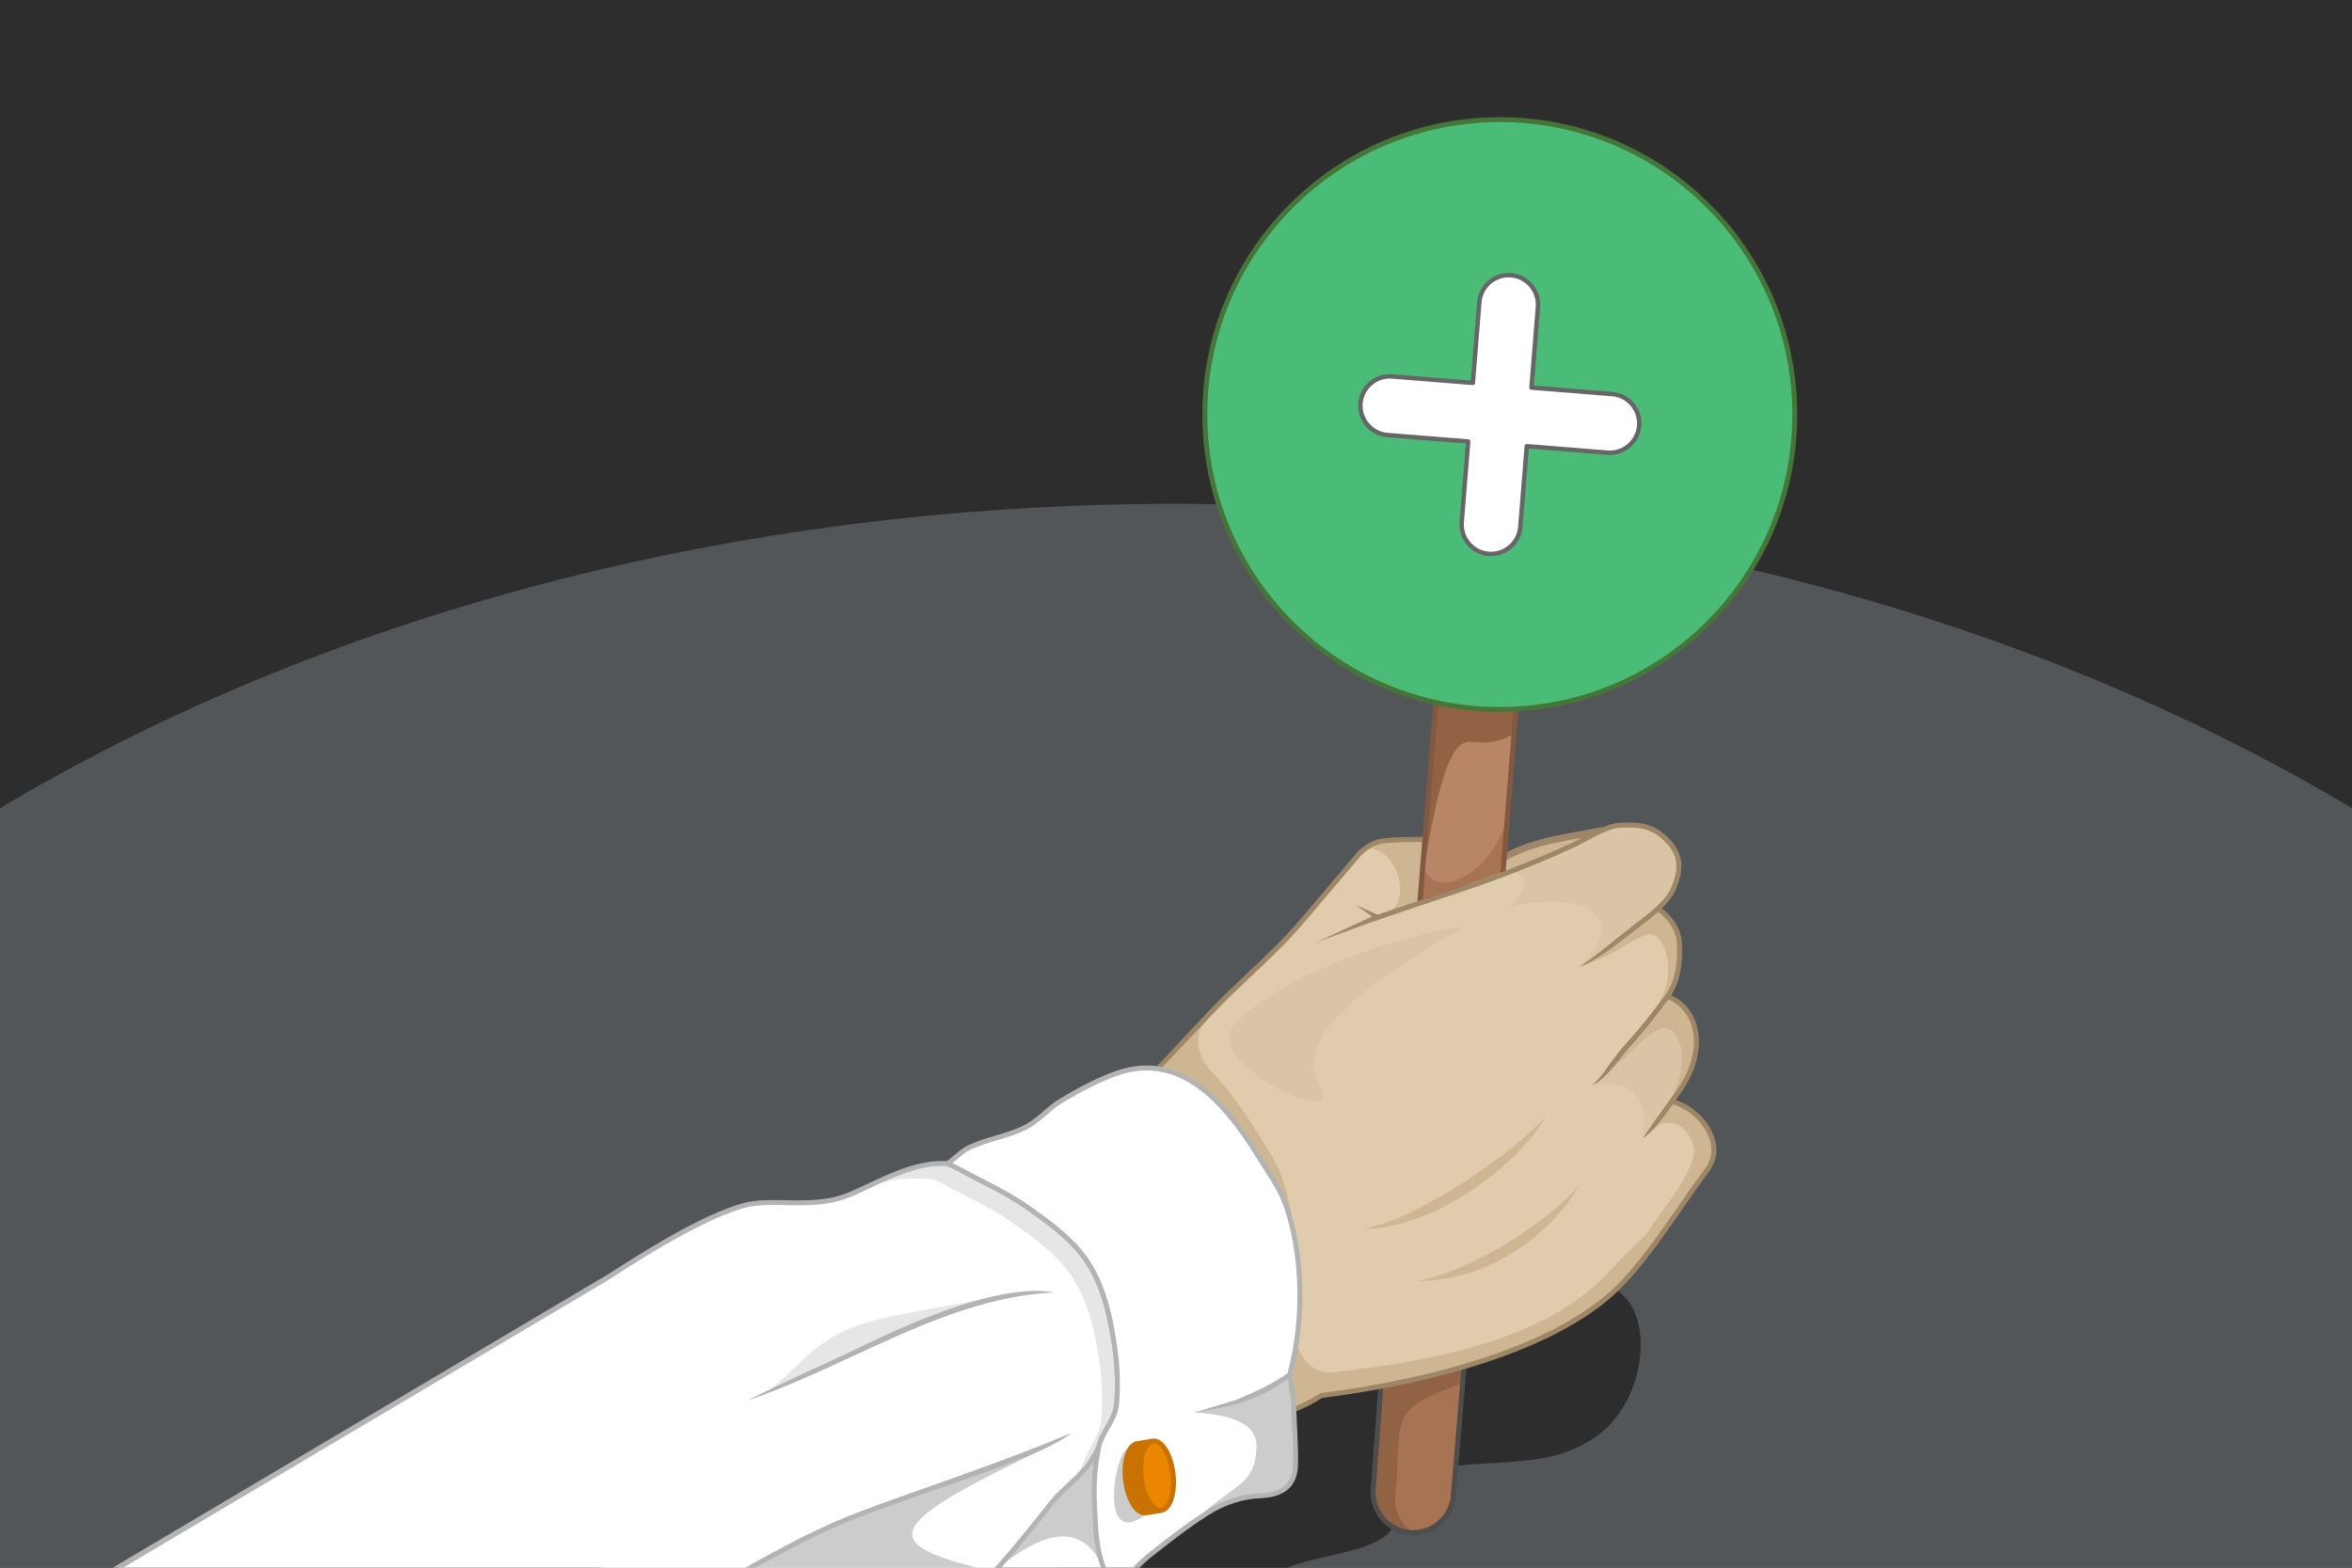
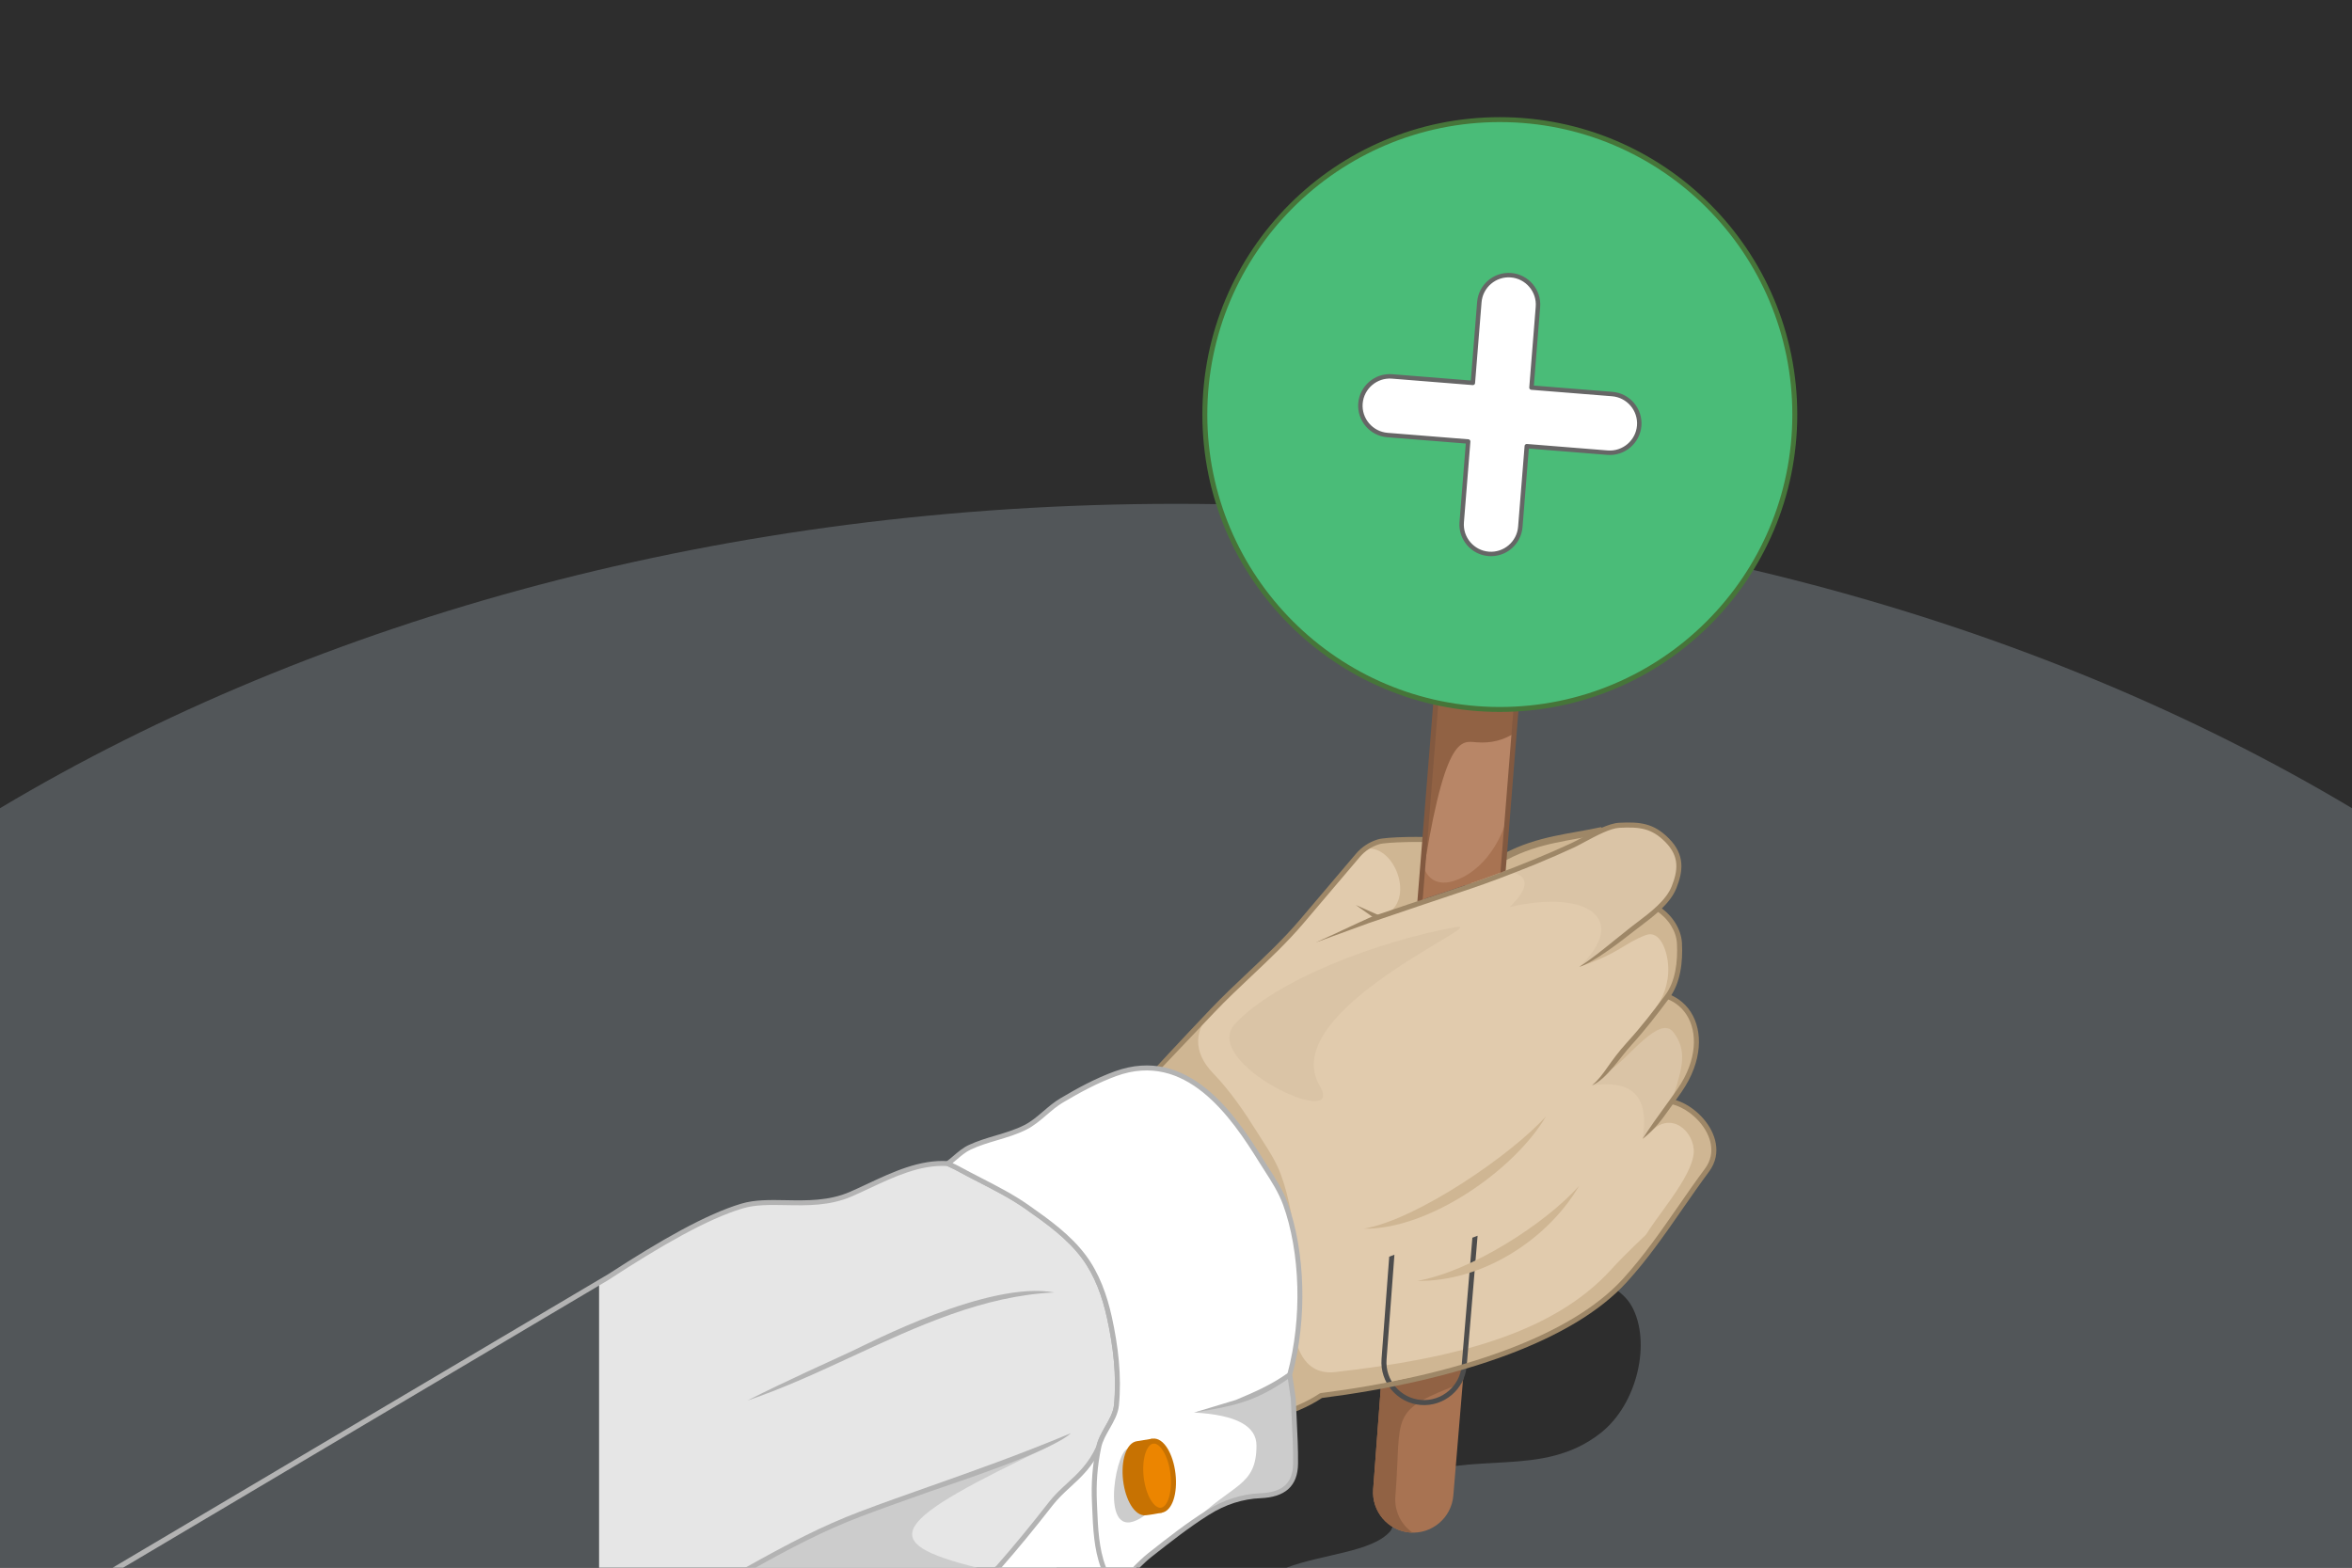
<svg xmlns="http://www.w3.org/2000/svg" xml:space="preserve" width="300px" height="200px" version="1.1" style="shape-rendering:geometricPrecision; text-rendering:geometricPrecision; image-rendering:optimizeQuality; fill-rule:evenodd; clip-rule:evenodd" viewBox="0 0 18007.7 12005.1">
  <defs>
    <style type="text/css">
   
    .str1 {stroke:#4D4D4D;stroke-width:52.2;stroke-miterlimit:2.613}
    .str0 {stroke:#9E8767;stroke-width:52.2;stroke-miterlimit:2.613}
    .str2 {stroke:#666666;stroke-width:34;stroke-linecap:round;stroke-linejoin:round;stroke-miterlimit:2.613}
    .fil10 {fill:none}
    .fil0 {fill:#2D2D2D}
    .fil20 {fill:#4ABC78}
    .fil1 {fill:#525659}
    .fil7 {fill:#916244}
    .fil6 {fill:#A87352}
    .fil18 {fill:#B88667}
    .fil15 {fill:#C77202}
    .fil13 {fill:#CCCCCC}
    .fil3 {fill:#CFB693}
    .fil2 {fill:#CFB693}
    .fil5 {fill:#DAC4A6}
    .fil4 {fill:#E1CBAD}
    .fil11 {fill:#E6E6E6}
    .fil17 {fill:#EC8500}
    .fil12 {fill:white}
    .fil21 {fill:#467539;fill-rule:nonzero}
    .fil8 {fill:#4D4D4D;fill-rule:nonzero}
    .fil19 {fill:#825940;fill-rule:nonzero}
    .fil9 {fill:#9E8767;fill-rule:nonzero}
    .fil14 {fill:#B3B3B3;fill-rule:nonzero}
    .fil16 {fill:#C77202;fill-rule:nonzero}
   
  </style>
  </defs>
  <g id="Layer_x0020_1">
    <g id="_2029305779904">
      <g>
        <polygon class="fil0" points="0,0 18007.7,0 18007.7,12005.1 0,12005.1 " />
        <path class="fil1" d="M18007.7 6189.1c-2434.1,-1454.3 -5574.7,-2330.8 -9003.8,-2330.8 -3429.2,0 -6569.8,876.5 -9003.9,2330.8l0 5816 18007.7 0 0 -5816z" />
      </g>
      <g>
        <g>
          <path class="fil2 str0" d="M11155.3 6622.7c124.6,-21.3 249.2,-42.7 373.8,-64.1 253,-132.8 491.9,-145.8 735.6,-199.3 -236.2,320.1 -472.5,640.2 -708.7,960.3 -133.6,-232.3 -267.2,-464.6 -400.7,-696.9z" />
          <path class="fil0" d="M12087.3 9793.7c152.3,-12.8 333.5,77.2 407,211.1 148.3,270.2 45.4,746 -240.4,970 -450.1,352.6 -973.5,122.8 -1496.5,354 -84.9,37.5 -53.5,329.7 -114.9,399.3 -139.3,157.8 -514.8,172 -792.9,277l-1761.4 0 845.2 -1699.6c1051.3,-170.6 2092.6,-422.2 3153.9,-511.8z" />
          <path class="fil3" d="M12764.7 6435.1c-111.4,-112.9 -209.4,-123.4 -367.8,-115.1 -100.7,5.2 -264.4,110.6 -355.7,153.2 -188.4,87.8 -381.8,165.1 -576.3,238.6 -200,75.5 -404.3,139.1 -606.7,208.2 -77,26.2 -153.9,52.4 -231,78.4l144.7 -563.3c-155.7,-23 -286.6,10.5 -376.9,116.8l-429.1 505.2c-208.3,245.2 -462.4,448.2 -682.8,682.8l-417.6 444.4c59.1,28.9 157.1,26.4 209.5,68.7 186.1,149.9 329.8,344.2 439.3,520.9 11.9,19.2 26.4,41.7 41,64.5 52.9,82.2 109.1,169.3 145,267.9 65.2,178.6 105.3,403 111.3,642.1 5.7,220 -17.5,452.5 -76.4,673.3l26.4 178.8 0.2 2c1.9,54.5 4.7,110 7.5,165.4 1.2,23.9 2.4,47.9 3.5,71.8 115.3,-35.4 243.4,-87.1 341.7,-152.6 898.4,-113.9 1875,-386.4 2325.3,-880.3 237.8,-260.9 419.7,-564 629.5,-845.9 158,-212.2 -71.4,-483.3 -270.7,-524.8 18.8,-26.2 39,-54.1 60.5,-85.7 219.3,-321.4 141.1,-605.4 -90.4,-719.2 84.7,-113.6 97.1,-261.4 89.9,-406.7 -5.2,-103.9 -72.1,-204.8 -165.2,-265.3 54,-50.1 100.3,-105.2 124.4,-166.7 47.2,-120.5 65.4,-237.2 -53.1,-357.4z" />
          <path class="fil4" d="M12764.7 6435.1c-111.4,-112.9 -209.4,-123.4 -367.8,-115.1 -100.7,5.2 -264.4,110.6 -355.7,153.2 -188.4,87.8 -381.8,165.1 -576.3,238.6 -200,75.5 -404.3,139.1 -606.7,208.2 -76.9,26.2 138.7,-112.6 61.7,-86.5l14.4 -401.2c-301.9,-16.4 -449.1,13.3 -539.3,119.6l-429.1 505.2c-208.3,245.2 -456.8,453.6 -682.8,682.8 -137.2,139.3 -157.1,311 5.2,479.1 135,140 245.5,305.5 333.4,445.9 11.9,19.2 26.4,41.7 41.1,64.5 52.9,82.1 109,169.3 145,267.9 65.1,178.5 105.3,403 111.3,642 2.7,105.2 -1.2,213.3 -12.5,321.5 -29.3,282.1 45.2,577.1 315.4,546.4 899.7,-102.1 1662,-289.8 2112.2,-783.7 237.8,-260.8 525.3,-480.7 735.1,-762.6 157.9,-212.2 -71.4,-483.3 -270.7,-524.8 18.8,-26.2 39,-54.1 60.5,-85.7 219.3,-321.4 141.1,-605.4 -90.4,-719.2 84.7,-113.6 97.1,-261.4 89.9,-406.7 -5.2,-103.9 -72.1,-204.8 -165.2,-265.3 54,-50.1 100.3,-105.2 124.4,-166.7 47.2,-120.5 65.4,-237.2 -53.1,-357.4z" />
          <path class="fil5" d="M12801.5 8436.7l-2.9 -0.6c18.8,-26.2 39,-54.1 60.5,-85.7 219.3,-321.4 141.1,-605.4 -90.4,-719.2 6.3,-8.4 12.1,-17.1 17.7,-25.9l-292.1 365.1 -142.4 201.2 -163.1 139.9c281.4,-39.6 446.2,55.8 387,410.5l218.9 -282 6.8 -3.3z" />
          <path class="fil2" d="M11190.9 6808.7c-110.8,37.4 -222,73.5 -332.7,111.3 -76.9,26.2 138.7,-112.6 61.7,-86.5l14.4 -401.2c-248.6,-13.5 -392.2,4.2 -485.6,70.3 223.3,-52.4 403.3,399.1 144.3,508.9 199.3,-67.6 398.6,-135.2 597.9,-202.8z" />
          <path class="fil2" d="M12833.1 8387.8c8.5,-11.9 17.1,-24.3 26,-37.4 219.3,-321.4 141.1,-605.4 -90.4,-719.2 6.3,-8.4 12.2,-17.1 17.7,-25.9l-158.9 210.2 -266.5 309.7 -21.7 61.1c137.3,-93.9 368.2,-413.6 471.5,-283.2 109.8,138.7 68.4,279.7 5.3,475.1l17 9.6z" />
          <path class="fil2" d="M12775.5 7634.7l-6.8 -3.5c84.7,-113.6 97.1,-261.4 89.9,-406.7 -5.2,-103.9 -72.1,-204.8 -165.2,-265.3 4.9,-4.4 9.7,-9 14.3,-13.6l0 0 -150.6 126 -174.5 138.1 -193.8 139.5 -97.1 54.6c317.7,-108.6 334.5,-177.1 510.1,-243.3 104.8,-39.5 165.2,114.6 170.8,243.3 5.8,135.7 -47.1,248.9 -92.4,308.9l7.8 7.8 83.4 -83.3 4.1 -2.5z" />
          <path class="fil2" d="M12968.3 9087.1c35.1,-41.1 68.9,-83.1 101,-126.2 153.7,-206.5 -59.3,-468.6 -254.4,-520.9l-20.2 0 -165.9 236.7c166,-185.4 348.2,-3.5 339.1,149.4 -11.4,192.8 -309.1,513.3 -377.2,652l197.5 -168.9 180.1 -222.1z" />
          <path class="fil5" d="M12764.7 6435.1c-111.4,-112.9 -209.4,-123.4 -367.8,-115.1 -100.7,5.2 -264.4,110.6 -355.7,153.2 -157.9,73.6 -319.2,139.8 -481.8,202.6 152.3,30.4 151.1,120.9 0,269.8 601.7,-137.3 916.6,94.2 532.3,458.2l171.8 -108.4 313.4 -240.4 118.6 -94.4 -2.1 -1.4c54,-50.1 100.3,-105.2 124.4,-166.7 47.2,-120.5 65.4,-237.2 -53.1,-357.4z" />
          <g>
            <path class="fil6" d="M11209.6 10466.5l-82.5 986.9c-14.1,168.7 -162.5,295.8 -331.3,282.3l0 0c-168.8,-13.4 -295.1,-162.4 -282.3,-331.2l59.5 -792.7 636.6 -145.3z" />
            <path class="fil7" d="M11209.6 10466.5c-3.3,41 -6.5,81.9 -9.8,122.9 -578.4,217.5 -465.5,233.6 -516.3,870.2 -8.9,112.5 44.6,216.4 131.4,277.1 -6.4,-0.2 -12.7,-0.4 -19.1,-1 0,0 0,0 0,0 -168.8,-13.4 -295.8,-162.5 -282.3,-331.2 15.4,-194.9 43.9,-597.9 59.5,-792.7 212.2,-79.8 424.4,-65.4 636.6,-145.3z" />
-             <path class="fil8" d="M11229.6 10459l-83.3 995.9c-7.1,89.7 -50.3,168.3 -114.1,222.7 -63.8,54.3 -148.2,84.5 -237.8,77.4 -89.8,-7.2 -168.4,-50.4 -222.8,-114.2 -54.3,-63.7 -84.5,-148.2 -77.4,-237.8l58.8 -783.7 39.9 -15 -60.2 801.6c-6.3,79.2 20.3,153.7 68.2,209.9 48,56.4 117.4,94.4 196.4,100.7 79.2,6.3 153.6,-20.3 209.9,-68.3 56.2,-47.9 94.4,-117.3 100.6,-196.2l81.9 -977.9 39.9 -15.1z" />
+             <path class="fil8" d="M11229.6 10459c-7.1,89.7 -50.3,168.3 -114.1,222.7 -63.8,54.3 -148.2,84.5 -237.8,77.4 -89.8,-7.2 -168.4,-50.4 -222.8,-114.2 -54.3,-63.7 -84.5,-148.2 -77.4,-237.8l58.8 -783.7 39.9 -15 -60.2 801.6c-6.3,79.2 20.3,153.7 68.2,209.9 48,56.4 117.4,94.4 196.4,100.7 79.2,6.3 153.6,-20.3 209.9,-68.3 56.2,-47.9 94.4,-117.3 100.6,-196.2l81.9 -977.9 39.9 -15.1z" />
          </g>
          <g>
            <path class="fil9" d="M8044.9 9088.2c421.2,-500.7 770.8,-884.6 1224.3,-1361.6 91.8,-96.6 188.8,-188.1 285.7,-279.5 137.3,-129.6 274.7,-259.2 396.4,-402.5l428.9 -505.1c46.6,-54.8 103.4,-91.4 168.5,-111.5 67.5,-20.9 374,-24.1 456.4,-11.9l21.2 3.1 -124.8 486.1 -37.3 -9.5 114.1 -444.4c-68.7,-7.8 -362.3,-3.9 -418.3,13.4 -58,18 -108.8,50.6 -150.3,99.5l-429 505.2c-123.2,145 -261.3,275.3 -399.5,405.7 -96.5,91.1 -193.1,182.2 -284.1,278l-685.4 720.9 -537.4 638.8 -29.4 -24.7z" />
            <path class="fil9" d="M10505.1 7018.8c127.4,-43.2 219.6,-73.6 346.9,-117.1 58.1,-19.8 124.9,-42 191.4,-64 138.4,-46 276.9,-91.9 414.7,-143.9 97.5,-36.8 194.5,-74.5 290,-113.7 95.2,-39.1 190.3,-80.3 284.9,-124.4 24.7,-11.5 53.4,-26.9 84.6,-43.6 90,-48.2 200.1,-107.3 278.3,-111.4 81.1,-4.2 146.9,-3.5 207.5,12.8 61.5,16.6 116.7,49 175,108.1 62.9,63.8 89.6,127.1 94.3,190.8 4.5,62.6 -12.5,124.6 -37,187.1 -46.9,119.8 -171.6,214.1 -278.6,295.1 -15.8,12 -31.3,23.8 -47.2,36 -74.9,58.3 -303,239.3 -418.2,273.2 91,-58.3 186.1,-135.6 277,-209.4 41.1,-33.4 81.4,-66.1 117.6,-94.2l47.6 -36.3c103,-77.9 223,-168.8 265.9,-278.4 22.7,-57.9 38.4,-114.6 34.3,-170.4 -4,-54.9 -27.6,-110.1 -83.2,-166.5 -53,-53.7 -102.6,-83 -157.5,-97.8 -55.8,-15.1 -118.2,-15.6 -195.5,-11.6 -69.7,3.7 -175.6,60.4 -262.2,106.8 -32.7,17.6 -62.7,33.6 -86.4,44.7 -93.7,43.7 -189.6,85.1 -286.6,125 -97,39.8 -194,77.5 -291,114.1 -136.4,51.5 -276.4,98 -416.3,144.4 -61,20.2 -121.9,40.4 -191,64 -127.3,43.4 -254.8,86.6 -382.2,129.8l-407.9 149c145.3,-64.9 285.5,-133.3 430.8,-198.2z" />
            <path class="fil9" d="M12703.9 6943.1c49.8,32.3 92.5,75.7 123,124.8 29.7,47.8 48.2,101.3 50.9,155.7 3.5,71.8 0.9,147.5 -13.4,219.6 -14.5,73.3 -40.9,143.2 -84.9,202 -44.9,60.2 -90.6,120.4 -138.9,180.9 -48,60.2 -97.9,119.7 -151.1,178.1 -83.3,90 -189,260.8 -300.7,307.3 49.8,-41.5 81,-85.5 120.2,-141 36.6,-51.7 80.1,-113.3 152,-192.2 52.8,-58 102.2,-116.9 149.5,-176.2 47.1,-59 92.7,-119.3 138.1,-180 40.2,-53.8 64.5,-118.3 77.9,-186.2 13.7,-69.1 16.2,-141.6 12.8,-210.4 -2.3,-47.7 -18.7,-94.8 -45.1,-137.2 -27.7,-44.5 -66.2,-83.7 -111.3,-112.9l21 -32.3z" />
            <path class="fil9" d="M12773.8 7612.6c28.4,10.5 54.7,24.2 78.4,40.7 73.8,51.2 123.7,128.9 144.6,222 20.5,91.8 12.8,198.6 -28.3,309.3 -21.6,58.3 -52.6,117.8 -93.5,176.8 -39.5,56.9 -73,103 -104.6,146.6 -39.1,54 -94.6,136 -194.6,214 62.9,-98 110.6,-163.8 163.4,-236.7 31.4,-43.3 64.7,-89.1 104.1,-145.9 39,-56.2 68.5,-112.8 89,-168.2 38.5,-103.5 45.9,-202.7 26.9,-287.4 -18.7,-83.6 -63.3,-153.2 -129,-198.8 -21,-14.7 -44.4,-26.9 -69.8,-36.4l13.4 -36z" />
            <path class="fil9" d="M12802.5 8417.2c53.5,11.2 108.7,37.8 158.6,74.9 57.4,42.8 108.2,99.7 140.9,163.2 33.3,64.4 48.2,135.8 33.6,206.3 -7.9,37.8 -24.3,75.1 -50.8,110.7 -69.9,94.1 -136.5,190 -203.1,285.9 -134.2,193.5 -268.4,386.9 -427.7,561.6 -207.8,228 -526,409.1 -896.3,549.3 -437.4,165.6 -948.2,274.4 -1436.3,336.5 -216,142.4 -482.6,193.1 -746.2,243.2 -324,61.6 -643.4,122.3 -850,352.8l-28.7 -25.6c215.4,-240.3 541.2,-302.3 871.6,-365.1 261.3,-49.6 525.5,-99.9 735.8,-239.9l8.2 -3c486.6,-61.7 996.1,-170 1432,-335 365,-138.2 677.9,-316 881.4,-539.2 157.9,-173.3 291.2,-365.3 424.5,-557.4 67,-96.5 134,-193.1 203.9,-287 23,-30.9 37.2,-63.2 43.9,-95.7 12.7,-61.1 -0.6,-123.7 -30.1,-180.8 -30,-58.2 -76.6,-110.5 -129.6,-149.9 -45.5,-33.9 -95.5,-58.1 -143.4,-68.1l7.8 -37.7z" />
            <line class="fil10 str1" x1="9109.4" y1="8575" x2="8458.3" y2="9226.1" />
            <polygon class="fil9" points="10536.4,7041 10380.2,6930.3 10558.7,7009.7 " />
          </g>
          <g>
            <path class="fil11" d="M5680.7 9235.6c-286,85.8 -660.5,305.2 -1093.9,590.2l0 2179.3 3054.7 0c137.1,-155.4 271,-319.6 404.1,-490.4 116.1,-148.9 271.2,-218 367.2,-434.4 22.7,-109.2 124.1,-207.7 135.1,-318.7 22.1,-223.4 -5.5,-452.2 -53.6,-671.5 -35.9,-164.2 -94.8,-330.3 -195.3,-465.2 -115,-154.6 -276.9,-270.4 -434.6,-381.1 -165,-115.8 -351.4,-197.7 -528.1,-294.7 -25.7,-14.1 -52.6,-25.7 -79,-38.5 -261.8,-17.4 -515.7,135.4 -742.6,233.8 -290.3,125.9 -599.1,20.7 -834,91.2z" />
-             <path class="fil12" d="M5680.7 9235.6c-286,85.8 -660.5,305.2 -1093.9,590.2l-3681.6 2179.3 3681.6 0 3038.9 0c102.2,-120.1 202.8,-245 303,-373.5 116,-148.9 286.1,-212.1 367.1,-434.5 38.2,-104.7 124.3,-207.7 135.2,-318.7 22.1,-223.3 -5.6,-452.1 -53.5,-671.4 -36,-164.3 -95,-330.4 -195.4,-465.3 -115,-154.5 -277,-270.3 -434.7,-381 -164.9,-115.8 -351.4,-197.8 -528,-294.7 -25.7,-14.1 -52.7,-25.7 -79,-38.5 -261.8,-17.4 -398.8,18.5 -625.7,116.9 -290.2,125.8 -599.1,20.7 -834,91.2z" />
            <path class="fil12" d="M8045.6 11514.7c-133.1,170.8 -267,335 -404.1,490.4l807.3 0c-59.4,-156.1 -61.8,-329.9 -69.2,-495 -6.7,-150.2 2.5,-282.7 33.2,-429.8 -96,216.4 -251.1,285.5 -367.2,434.4z" />
-             <path class="fil13" d="M8045.6 11514.7c-133.1,170.8 -267,335 -404.1,490.4 330.5,-257.9 626.8,-375 807.3,0 -59.4,-156.1 -61.8,-329.9 -69.2,-495 -6.7,-150.2 2.5,-282.7 33.2,-429.8 -96,216.4 -251.1,285.5 -367.2,434.4z" />
            <path class="fil14" d="M5686.1 9253.8c-271.6,81.4 -624.5,284.8 -1032.5,550.9 -22.1,14.3 -3688.5,2185.7 -3710.8,2200.4l-80.1 0c23.9,-15.7 3771.9,-2233.2 3795.4,-2248.5 400.3,-259.8 747.3,-458.2 1017.2,-539.1 103.6,-31.1 220,-28.9 342.6,-26.6 158.4,3 327.7,6.3 489.3,-63.8 43.5,-18.9 88.4,-40 134.1,-61.4 193,-90.5 401.4,-188.3 617.2,-174l7.1 1.9 26.1 12.3c18.2,8.6 36.5,17.2 53.7,26.6 54.5,29.9 109.9,58.4 165.2,86.9 124.9,64.1 249.9,128.3 364.7,208.9 78.9,55.5 159,112.3 234.5,175.1 75.6,63 145.9,131.6 204.4,210.2 51.2,68.9 91.9,145.5 124.2,225.8 32.3,80.2 56.3,163.8 74.5,246.7 24.1,110.1 43.1,222.8 53.4,336.5 10.2,113.7 11.6,227.9 0.4,340.8 -6.2,63.4 -39,120.9 -71.7,178.5 -26.9,47.1 -53.8,94.4 -63.7,142.3l-1.2 3.7c-62.6,141.2 -149,220.6 -233.9,298.7 -47.5,43.6 -94.5,86.9 -135.7,139.8 -66.8,85.6 -133.7,169.5 -200.9,251.3 -63.7,77.6 -128,153.5 -192.9,227.4l-55.6 0 17.3 -13.7c68,-77.1 135.3,-156.4 202,-237.7 67.4,-81.9 134,-165.5 200.3,-250.6 43.4,-55.7 91.4,-99.8 139.8,-144.3 81.8,-75.3 164.9,-151.7 224.2,-284.5 11.4,-52.9 39.4,-102 67.4,-151.1 30.8,-54.1 61.6,-108.2 67,-163.5 10.9,-110.5 9.5,-222.4 -0.5,-333.7 -10,-111.3 -28.9,-222.6 -52.8,-331.9 -17.8,-81.3 -41.2,-162.9 -72.5,-240.6 -31.2,-77.4 -70.3,-151.3 -119.5,-217.4 -56.5,-75.9 -124.7,-142.5 -198.1,-203.7 -73.7,-61.3 -153.5,-117.8 -232.2,-173.1 -113.2,-79.5 -236.7,-142.9 -360.2,-206.3 -55.8,-28.7 -111.5,-57.4 -166.1,-87.3 -17.1,-9.4 -34.4,-17.5 -51.6,-25.5l-23.2 -10.9c-205.1,-12.3 -407.5,82.6 -595.1,170.6 -45.8,21.5 -90.9,42.7 -135.2,61.8 -169,73.4 -342.5,70.1 -504.8,67 -119.5,-2.3 -232.8,-4.4 -331.2,25.1z" />
            <path class="fil12" d="M8412.8 11080.3c-30.7,147.1 -39.9,279.6 -33.2,429.8 7.4,165.1 9.8,338.9 69.2,495l249.1 0c34.5,-33.7 68.7,-67.6 107.3,-97.9 142.4,-112.2 286.1,-225.7 439.5,-322.2 136.5,-85.9 273,-125.5 405.8,-131 177.5,-7.4 267.5,-83.3 269,-247.2 1.5,-165.7 -11.7,-331.3 -17.6,-496.9 -13.2,-88.9 -13.9,-93.7 -27.1,-182.6 123.2,-457.9 91,-967.4 -33.3,-1307.9 -44.7,-122.5 -122.2,-228.5 -184.3,-328.9 -217.3,-350.9 -570.5,-867.1 -1116.8,-668.1 -144.8,52.8 -281.8,126.9 -414.2,205.8 -97.9,58.2 -172.7,152.3 -274.2,204.1 -134.5,68.6 -289.6,88.9 -426.3,152.9 -63.4,29.7 -112.3,83.6 -168.4,125.4 26.4,12.8 53.3,24.4 79,38.5 176.7,97 363.1,178.9 528.1,294.7 157.7,110.7 319.6,226.5 434.6,381.1 100.5,134.9 159.4,301 195.3,465.2 48.1,219.3 75.7,448.1 53.6,671.5 -11,111 -112.4,209.5 -135.1,318.7z" />
            <path class="fil13" d="M9141.9 11653c33.8,-23.4 68.1,-46.1 102.8,-68 136.5,-85.9 273,-125.5 405.8,-131 177.5,-7.4 267.5,-83.3 269,-247.2 1.5,-165.7 -11.7,-331.3 -17.6,-496.9l-26.5 -179.1 -255.3 149.6 -239.1 83 -239.1 53.8c328.6,17.7 478.1,105.3 478.2,252.4 0.2,315.5 -188.2,292.8 -478.2,583.4z" />
            <path class="fil14" d="M8431.3 11084.2c-15.1,72.6 -25,141.8 -30.3,211.3 -5.2,69.7 -5.9,139.6 -2.5,213.8l1.8 42.4c6.3,150.6 12.9,306.6 66.1,446.5l3.2 6.9 -41.1 0c-53,-143.7 -59.6,-300.5 -66,-451.9l-1.8 -42.3c-3.4,-75.9 -2.8,-147.4 2.5,-218.3 5.4,-70.9 15.5,-141.8 31,-216.2 11.2,-53.6 39.5,-103.4 67.9,-153.2 30.8,-54.1 61.6,-108.2 67,-163.5 10.9,-110.5 9.5,-222.4 -0.5,-333.7 -10,-111.3 -28.9,-222.6 -52.8,-331.9 -17.8,-81.3 -41.2,-162.9 -72.5,-240.6 -31.2,-77.4 -70.3,-151.3 -119.5,-217.4 -56.5,-75.9 -124.7,-142.5 -198.1,-203.7 -73.7,-61.3 -153.5,-117.8 -232.2,-173.1 -113.2,-79.5 -236.7,-142.9 -360.2,-206.3 -55.8,-28.7 -111.5,-57.4 -166.1,-87.3 -17.1,-9.4 -34.4,-17.5 -51.6,-25.5l-26.6 -12.6 -27.9 -13.6 24.9 -18.6c18.1,-13.4 35.8,-28.5 53.5,-43.6 36.8,-31.4 73.6,-62.8 118.2,-83.7 66.5,-31.1 136,-51.8 205.5,-72.4 75.5,-22.5 151.1,-45.1 220.3,-80.3 52.8,-27 99,-66.5 145.1,-106.1 40.7,-34.7 81.4,-69.6 128,-97.4 66.9,-39.8 134.8,-78.3 203.5,-113.3 69.5,-35.2 140.7,-67.3 213.9,-93.9 280.7,-102.4 511.5,-21.1 700.1,130.8 185.9,149.8 329.8,368.3 439.2,545.1 11.9,19.2 26.4,41.7 41,64.5 52.9,82.1 109.1,169.3 145,267.9 65.2,178.6 105.3,403 111.4,642 5.6,220.1 -17.6,452.6 -76.6,673.3l26.6 178.8 0.1 2.2c1.9,54.3 4.7,109.8 7.5,165.2 5.5,110.5 11.1,221 10.1,332.4 -0.8,87.7 -25.8,152.2 -74.7,196.3 -48.3,43.4 -119.1,65.8 -212.4,69.7 -66.6,2.7 -134.2,14.3 -202.3,36.2 -64.3,20.8 -129.3,51 -194.2,91.9 -150,94.4 -291.3,205.6 -431.2,315.7l-6.8 5.3c-32.7,25.8 -62.4,54.4 -91.9,83.1l-51.3 0 9.5 -11.8 9.2 -9.1c32.3,-31.7 64.8,-63.3 101.1,-91.9l6.8 -5.3c140.5,-110.6 282.5,-222.4 434.5,-318 67.6,-42.6 135.4,-74.1 202.8,-95.8 71.3,-23.1 142.3,-35.2 212.3,-38.1 84.1,-3.5 147.1,-22.8 188.6,-60.1 40.7,-36.6 61.5,-92 62.2,-168.3 1,-109.7 -4.6,-220 -10.1,-330.4 -2.7,-54.4 -5.5,-108.9 -7.4,-164.3l-27 -182 0.4 -7.6c58.8,-218.5 81.9,-448.8 76.4,-666.4 -6,-234.9 -45.3,-455.2 -109.2,-630.2 -34.4,-94.3 -89.4,-179.7 -141.2,-260.3 -13.6,-21 -26.9,-41.7 -41.4,-65 -107.8,-174.2 -249.3,-389.3 -430.8,-535.5 -179,-144.3 -397.9,-221.5 -663.5,-124.8 -71.5,26.1 -141.3,57.5 -209.6,92.2 -68.9,35 -135.9,73 -201.4,112 -43.3,25.8 -83,59.8 -122.6,93.7 -47.9,41.1 -95.9,82.2 -152.6,111 -72.1,36.8 -149.4,59.8 -226.6,82.8 -68.5,20.4 -137,40.8 -200.3,70.5 -39.8,18.6 -74.7,48.4 -109.6,78.1 -10.3,8.7 -20.6,17.5 -31,26.1 17.7,8.3 35.6,16.8 52.3,25.9 54.5,29.9 109.9,58.4 165.2,86.9 124.9,64.1 249.9,128.3 364.7,208.9 78.9,55.5 159,112.3 234.5,175.1 75.6,63 145.9,131.6 204.4,210.2 51.2,68.9 91.9,145.5 124.2,225.8 32.3,80.2 56.3,163.8 74.5,246.7 24.1,110.1 43.1,222.8 53.4,336.5 10.2,113.7 11.6,227.9 0.4,340.8 -6.2,63.4 -39,120.9 -71.7,178.5 -26.9,47.1 -53.8,94.4 -63.7,142.3z" />
            <path class="fil13" d="M7483.2 12005.1c-794.8,-196.5 -666.4,-352.1 569.4,-938.9 -111.2,39.3 -222.4,78.6 -333.5,118 -144.6,53 -289.2,105.9 -433.9,158.9 -151.7,51.6 -303.4,103.4 -455.2,155.1 -131.7,51.8 -263.2,103.6 -394.8,155.5 -126.9,60.8 -253.8,121.7 -380.6,182.6 -96.8,51.4 -193.6,102.7 -290.5,154.1l-21.1 14.7 1740.2 0z" />
            <path class="fil14" d="M9885.8 10542.7c-279.9,199.7 -445.6,223.7 -743.9,274.5l319.1 -96.3c133.8,-56.3 267.5,-112.5 402.9,-209.1l21.9 30.9z" />
            <path class="fil14" d="M7132.7 11417.4c-184.7,65.2 -362.5,128 -537.7,194.4 -141.7,53.6 -279.4,115.3 -417.6,183.9 -129.6,64.3 -259.2,134.4 -392.9,209.4l-78.4 0c142,-79.7 324.9,-179 454.5,-243.3 139.4,-69.1 278.2,-131.3 421,-185.4 176.1,-66.8 353.9,-129.5 538.5,-194.7 329.1,-116.2 680.1,-240.1 1079.8,-406.9 -154.8,143.2 -933.3,395.4 -1067.2,442.6z" />
            <path class="fil11" d="M7676.5 9931l200.4 -43.9c-837.2,155.4 -1183.8,192 -1430.4,312.7 -265.4,129.8 -403,341.5 -557,442.2l274.2 -113.4 405.4 -177.9 327.6 -151.8 267.6 -116.8 256.1 -87.1 256.1 -64z" />
            <path class="fil14" d="M8071.9 9897.4c-542.5,24.9 -1043,256.7 -1543.4,488.4 -266.5,123.4 -533.2,246.8 -806.9,339.5 265.1,-135.5 688.1,-326.3 791,-373.9 136.9,-63.4 1056.2,-546.6 1559.3,-454z" />
            <path class="fil13" d="M8777.8 11107.7l-13 496.6c-355.6,257.2 -228.6,-478.8 -133.6,-509.1l146.6 12.5z" />
            <g>
              <path class="fil15" d="M8828.2 11038.3l61.5 524.2 -119.3 22.2c-67.2,7.9 -135.5,-104.3 -152.6,-250.4 -17,-146.2 23.6,-271.1 90.7,-278.9l119.7 -17.1z" />
              <path class="fil16" d="M8847.3 11036.1l50.3 547.5c-43,8 -83.6,16 -125.1,20.2 -41.7,4.9 -82,-24.7 -113.6,-76.5 -28.9,-47.5 -51.3,-114.9 -60.2,-190.7l0 -0.1c-8.9,-75.9 -2.6,-146.6 14.6,-199.5 18.6,-57.5 51,-95.5 92.5,-100.7l114.7 -18.7 26.8 18.5zm21.1 510.7l-57.1 -486.6 -100.6 14.4c-25.3,2.9 -46.7,31.2 -60.8,74.3 -15.5,48 -21.1,112.9 -12.9,183.2l0 0.2c8.2,70.2 28.6,132 54.8,175 23.5,38.6 50.8,61.1 76.1,58.3l100.5 -18.8z" />
              <path class="fil17" d="M8828.2 11035.9c67.2,-7.8 135.4,104.3 152.5,250.4 17.1,146.2 -23.6,271.1 -90.7,278.9 -67.2,7.9 -135.5,-104.3 -152.5,-250.4 -17.1,-146.2 23.5,-271.1 90.7,-278.9z" />
              <path class="fil16" d="M8826 11016.7c41.7,-4.8 82.1,24.8 113.6,76.6 29,47.6 51.4,115 60.3,190.9 8.8,75.8 2.6,146.5 -14.6,199.4 -18.8,57.7 -51.3,95.9 -93.1,100.8 -41.7,4.8 -82.1,-24.8 -113.7,-76.6 -29,-47.6 -51.4,-115 -60.2,-190.9 -8.9,-75.8 -2.6,-146.4 14.6,-199.4 18.7,-57.7 51.3,-95.9 93.1,-100.8zm80.7 96.7c-23.5,-38.8 -50.9,-61.3 -76.3,-58.4 -25.5,3 -46.8,31.3 -60.9,74.4 -15.6,48 -21.1,112.9 -12.9,183.2 8.2,70.2 28.6,132.1 54.8,175.1 23.6,38.8 51,61.3 76.4,58.3 25.4,-2.9 46.8,-31.1 60.8,-74.3 15.6,-47.9 21.1,-112.8 12.9,-183.2 -8.1,-70.2 -28.5,-132.1 -54.8,-175.1z" />
            </g>
          </g>
          <path class="fil2" d="M12090.1 9081.2c-257.9,289.3 -829.7,656.7 -1239.4,727.5 502.2,7.7 1000.9,-319.6 1239.4,-727.5z" />
          <path class="fil2" d="M11837.5 8547.4c-257.9,289.4 -985.3,791 -1394.9,861.7 502.2,7.7 1156.4,-453.8 1394.9,-861.7z" />
          <path class="fil5" d="M10105 8316.6c206.9,350.2 -925.5,-178.5 -648.6,-476.6 310.8,-334.5 1086.8,-630.2 1683.6,-739.5 319.8,-58.5 -1377.9,635.6 -1035,1216.1z" />
          <path class="fil18" d="M11042 4772.6l613.6 49 -149.6 1835c-116.8,-33.2 -236.8,91.3 -341.5,128.2 -134.6,47.5 -244.1,58.9 -289.5,81.4l167 -2093.6z" />
          <path class="fil6" d="M11536.1 6261.3c-4.5,56.2 -23,322.6 -29.9,414.2l-48.1 18.3c-137.8,52 -276.3,97.9 -414.7,143.9 -60.5,20.1 -121.3,40.2 -175.6,58.6l24.6 -308.5c-4.6,57.9 60.4,257.9 310.9,127.9 236.6,-122.9 329,-407.2 332.8,-454.4z" />
          <path class="fil7" d="M10995.5 5337.7l613.7 48.9 -18.4 230.8c-83.5,49.8 -170.3,76.1 -287.2,66.8 -116.8,-9.3 -247.9,-68.7 -426,1132.1l117.9 -1478.6z" />
          <path class="fil19" d="M11043.5 4753.4l632.9 50.4c-54,680.6 -94,1182.8 -148.3,1863.4l-40.3 15.3 147.1 -1843.3 -575.2 -45.8 -167.1 2094.6 -40.6 13.7 172.3 -2149.9 19.2 1.6z" />
          <path class="fil20" d="M11483.1 916c1247.4,0 2258.5,1011.2 2258.5,2258.5 0,1247.3 -1011.1,2258.4 -2258.5,2258.4 -1247.3,0 -2258.4,-1011.1 -2258.4,-2258.4 0,-1247.3 1011.1,-2258.5 2258.4,-2258.5z" />
          <path class="fil21" d="M11483.1 897.2c628.9,0 1198.3,254.8 1610.4,667 412.1,412.1 667,981.4 667,1610.3 0,628.8 -254.9,1198.2 -667,1610.3 -412.1,412.1 -981.5,667 -1610.4,667 -628.9,0 -1198.2,-254.9 -1610.3,-667 -412.1,-412.1 -667,-981.5 -667,-1610.3 0,-628.9 254.9,-1198.2 667,-1610.3 412.1,-412.2 981.4,-667 1610.3,-667zm1583.6 693.7c-405.2,-405.3 -965.1,-656 -1583.6,-656 -618.4,0 -1178.3,250.7 -1583.6,656 -405.2,405.3 -655.9,965.2 -655.9,1583.6 0,618.4 250.7,1178.3 655.9,1583.6 405.3,405.3 965.2,655.9 1583.6,655.9 618.5,0 1178.4,-250.6 1583.6,-655.9 405.3,-405.3 656,-965.2 656,-1583.6 0,-618.4 -250.7,-1178.3 -656,-1583.6z" />
          <path class="fil12 str2" d="M11568.6 2107.5l0.1 0c123.3,9.8 216.2,118.9 206.3,242.3l-49.5 618.3 618.3 49.5c123.4,9.9 216.3,118.9 206.4,242.3l0 0.1c-9.9,123.4 -118.9,216.3 -242.3,206.4l-618.3 -49.6 -49.6 618.3c-9.9,123.5 -118.9,216.3 -242.3,206.4l-0.1 0c-123.4,-9.9 -216.2,-118.9 -206.3,-242.3l49.5 -618.3 -618.3 -49.5c-123.4,-9.9 -216.3,-119 -206.4,-242.4l0 0c9.9,-123.4 118.9,-216.3 242.3,-206.4l618.3 49.5 49.6 -618.3c9.9,-123.4 118.9,-216.2 242.3,-206.3z" />
        </g>
      </g>
    </g>
  </g>
</svg>